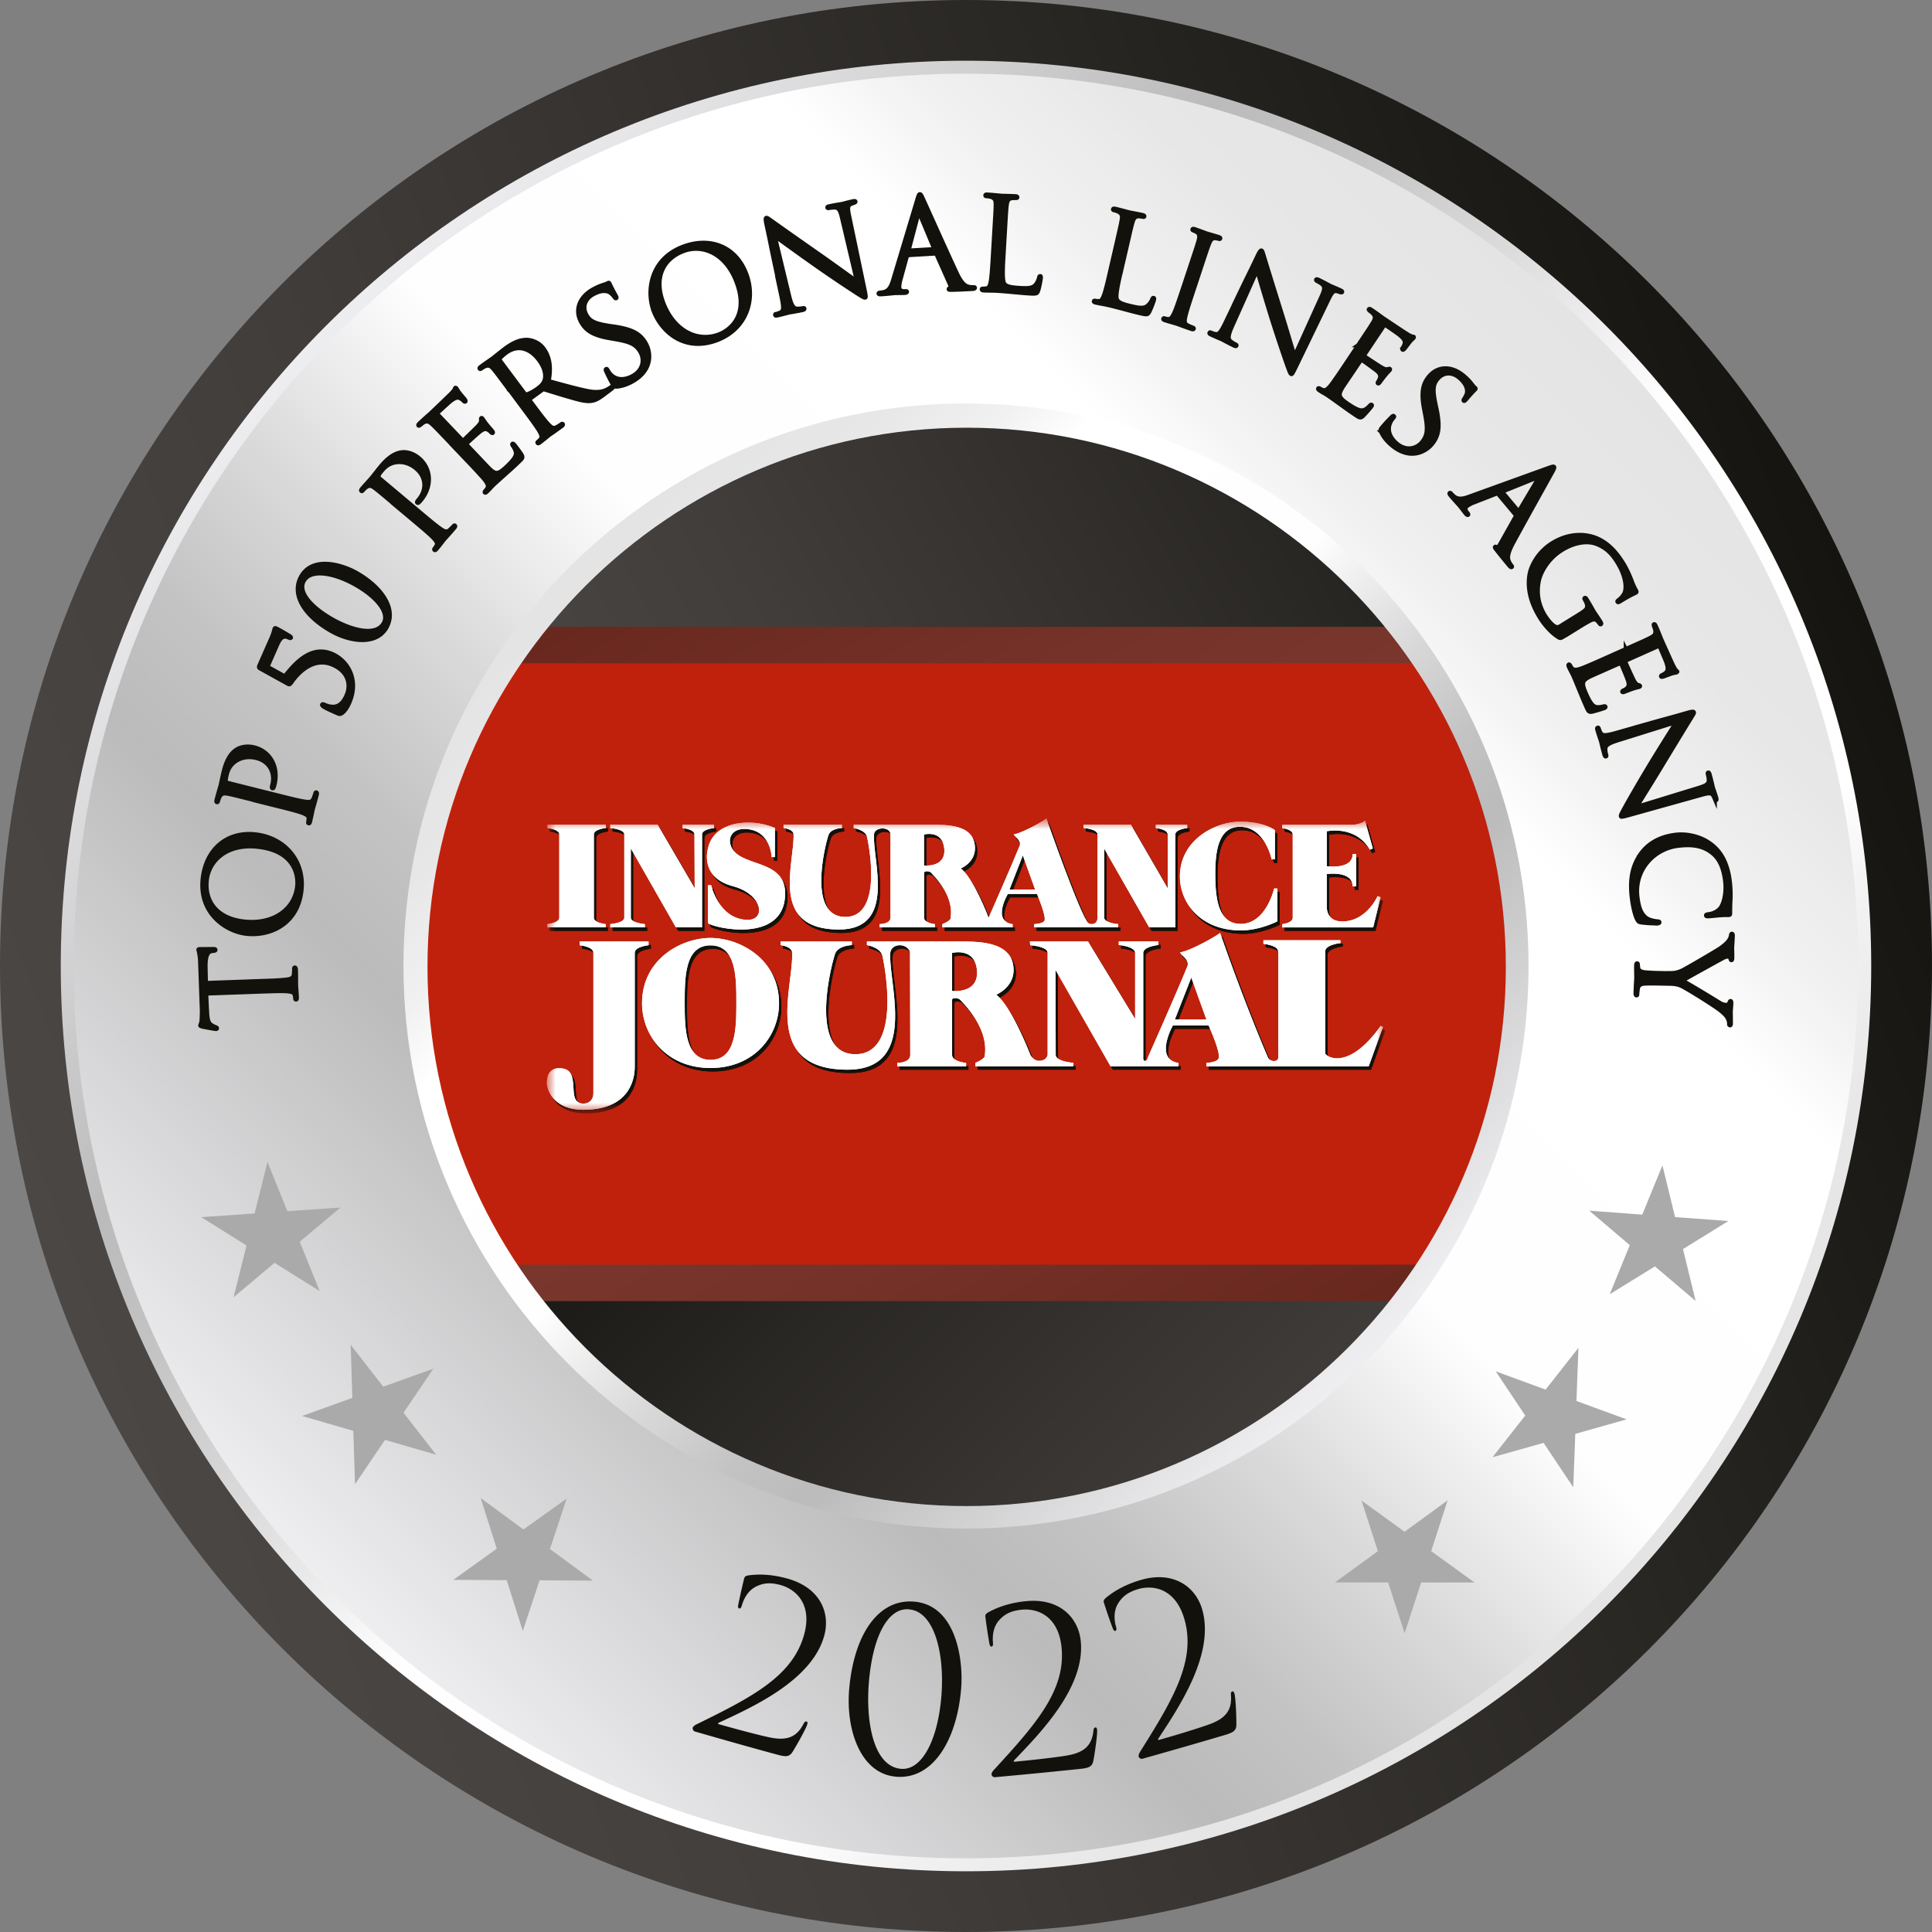
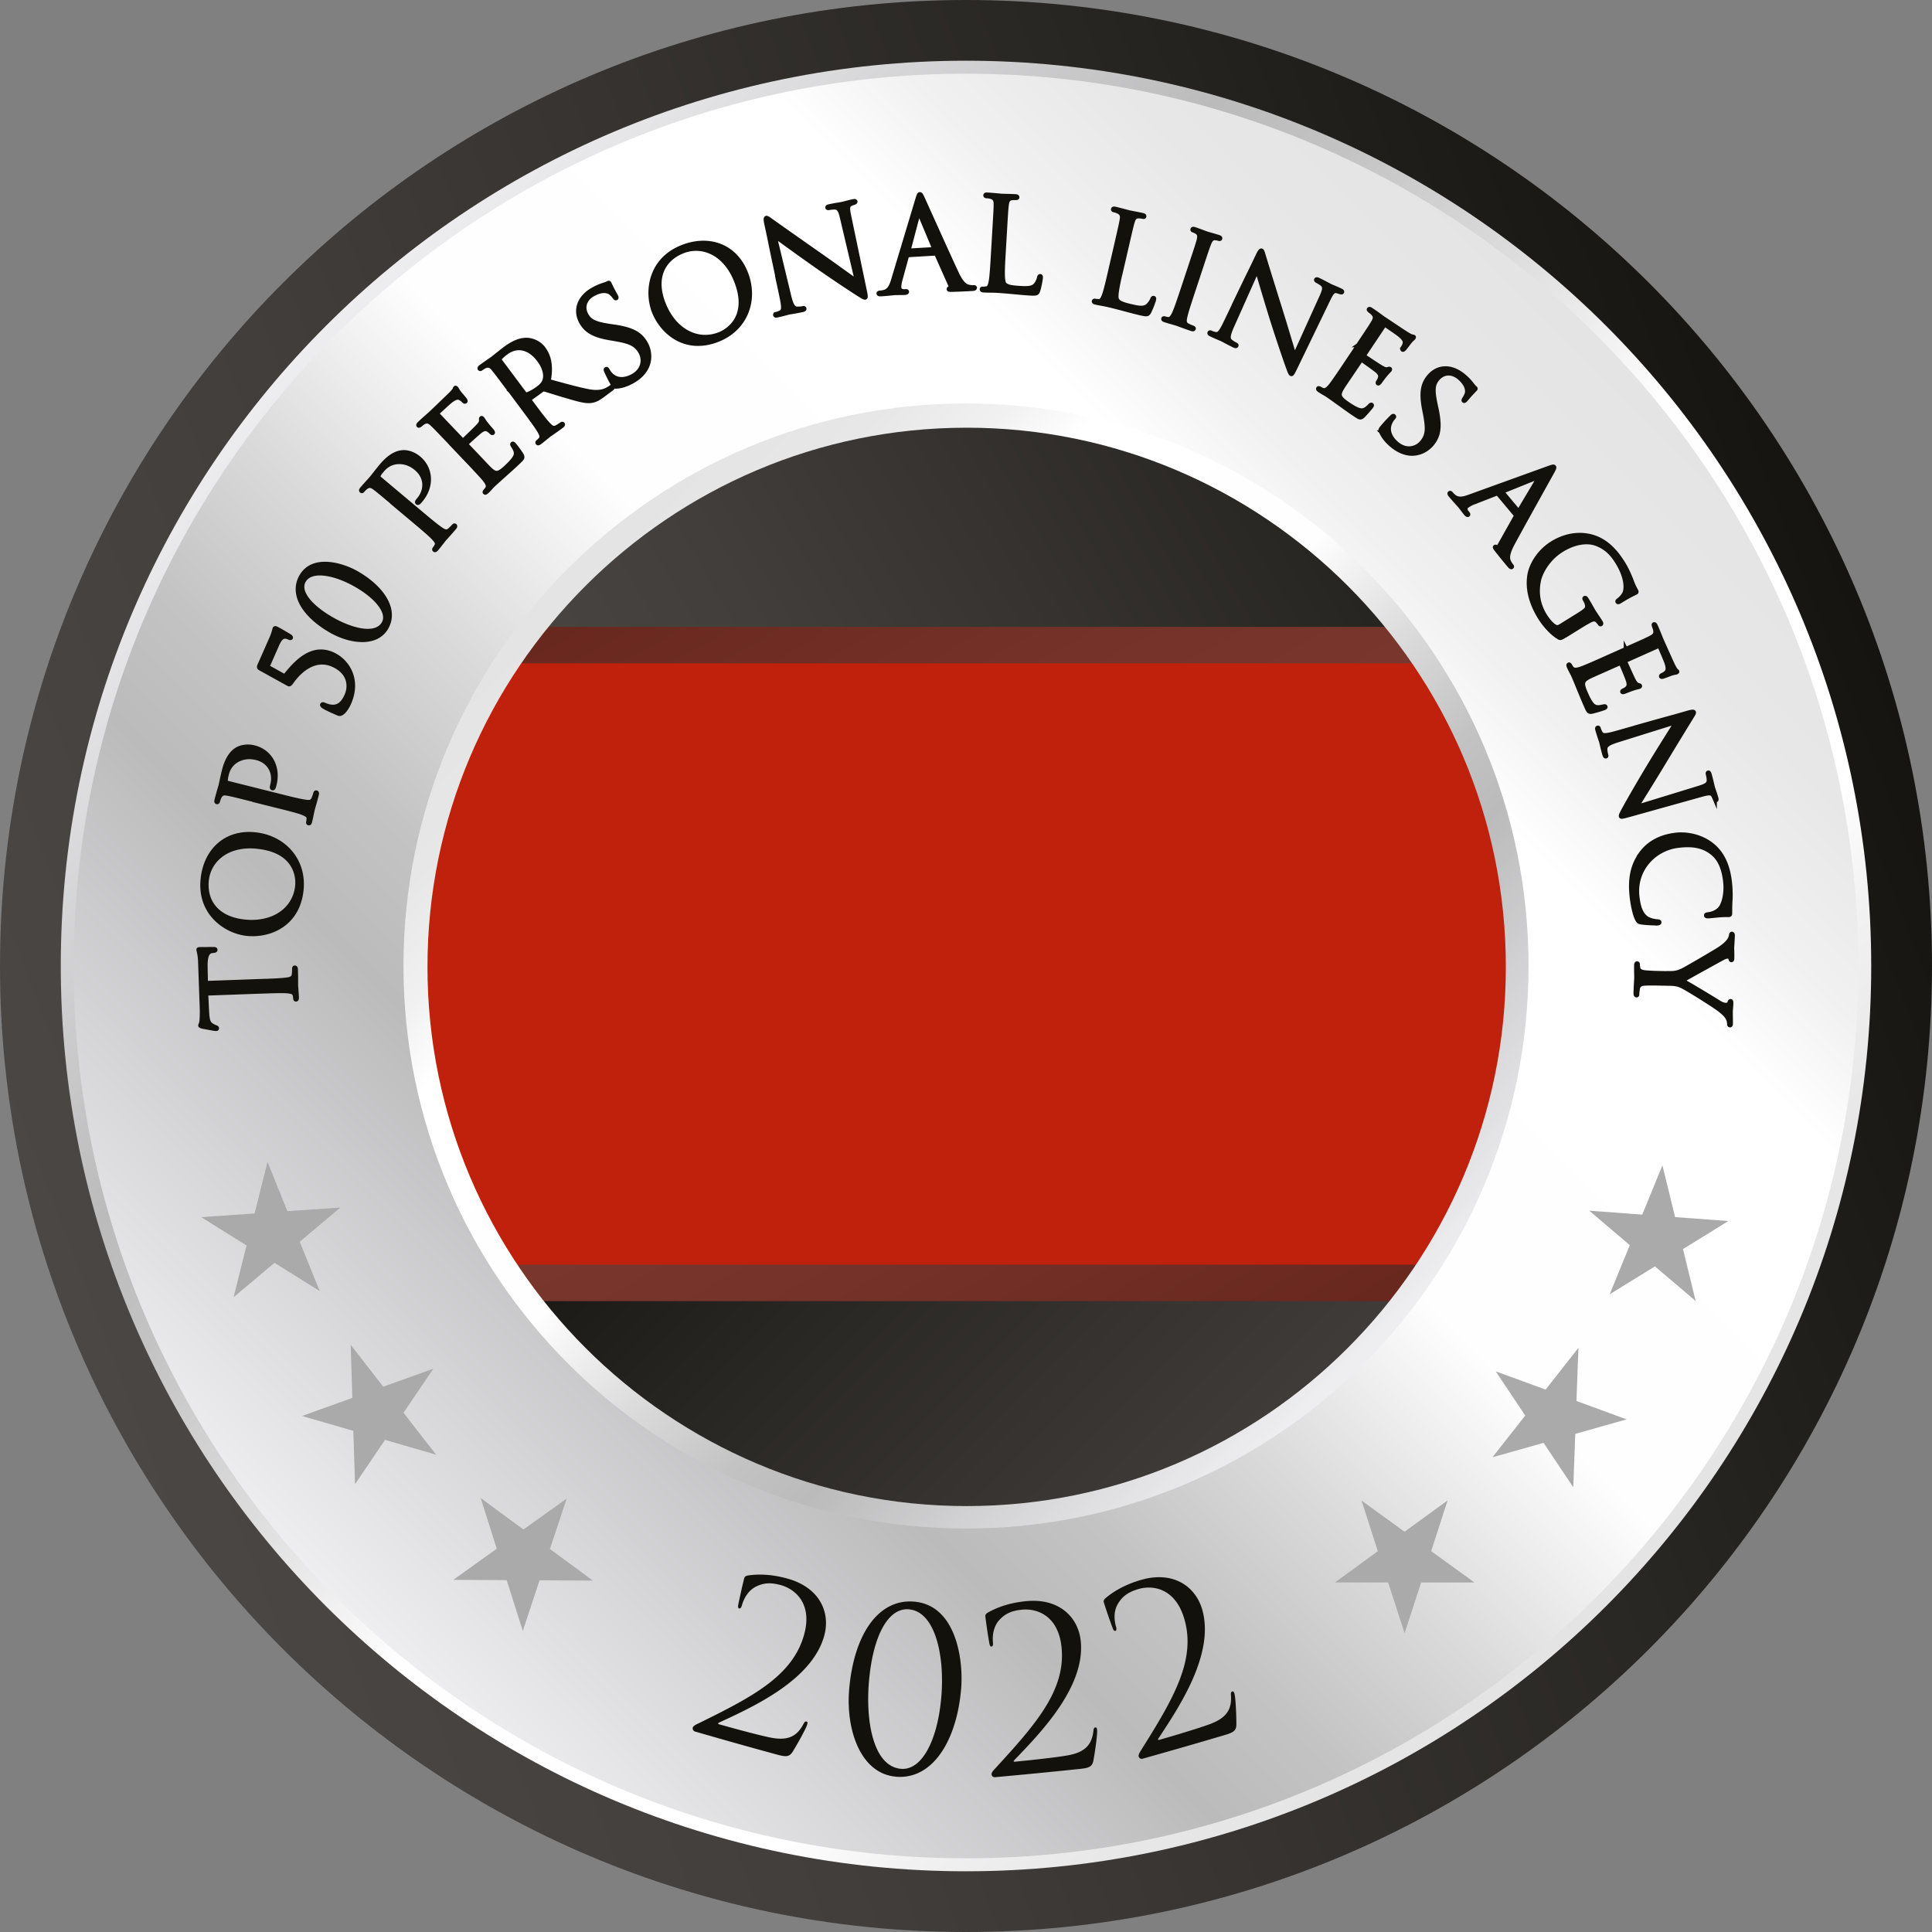
<svg xmlns="http://www.w3.org/2000/svg" width="120" height="120" fill="none" viewBox="0 0 120 120">
  <rect x="0" y="0" width="120" height="120" fill="#808080" stroke="none" />
  <g clip-path="url(#a)">
    <path d="M120 60c0 33.137-26.863 60-60 60S0 93.137 0 60 26.863 0 60 0s60 26.863 60 60Z" fill="url(#b)" />
    <path d="M102.343 60c0 23.386-18.957 42.343-42.343 42.343-23.386 0-42.343-18.957-42.343-42.343 0-23.386 18.957-42.343 42.343-42.343 23.386 0 42.343 18.957 42.343 42.343Z" fill="url(#c)" />
    <path d="M60 3.771C28.947 3.771 3.775 28.947 3.775 60S28.947 116.229 60 116.229 116.225 91.056 116.225 60 91.053 3.771 60 3.771Zm-.75 102.114c-25.177 0-45.584-20.41-45.584-45.587 0-25.176 20.407-45.583 45.583-45.583s45.583 20.41 45.583 45.583-20.407 45.587-45.583 45.587Z" fill="url(#d)" />
    <path opacity=".6" d="M95.078 78.549h-70.16V98.76h70.16V78.549Z" fill="url(#e)" />
    <path d="M95.078 80.815h-70.16v20.211h70.16V80.815Z" fill="url(#f)" />
    <path opacity=".6" d="M95.078 20.99h-70.16V41.2h70.16V20.99Z" fill="url(#g)" />
    <path d="M95.078 18.723h-70.16v20.212h70.16V18.723Z" fill="url(#h)" />
    <path d="M59.304 15.627c-24.7 0-44.719 20.023-44.719 44.72 0 24.695 20.02 44.722 44.719 44.722 24.7 0 44.719-20.023 44.719-44.723S84 15.627 59.304 15.627Zm.737 77.918c-18.466 0-33.49-15.024-33.49-33.49s15.024-33.49 33.49-33.49 33.49 15.024 33.49 33.49-15.024 33.49-33.49 33.49Z" fill="url(#i)" />
    <path d="M60 4.577C29.438 4.577 4.577 29.441 4.577 60S29.441 115.423 60 115.423 115.423 90.563 115.423 60c0-30.562-24.86-55.423-55.423-55.423Zm0 90.364C40.704 94.94 25.06 79.296 25.06 60c0-19.296 15.644-34.94 34.94-34.94S94.94 40.703 94.94 60 79.297 94.94 60 94.94Z" fill="url(#j)" />
    <path d="m19.851 80.187-2.8-1.752-2.541 2.136.802-3.212-2.811-1.759 3.312-.23.802-3.202 1.234 3.058 3.295-.223-2.527 2.123 1.238 3.061h-.004ZM27.09 90.353l-3.176-.919-1.862 2.75-.106-3.312-3.185-.922 3.123-1.125-.102-3.298 2.023 2.602 3.11-1.114-1.852 2.732 2.026 2.606ZM36.82 98.174l-3.306-.02-1.042 3.15-1.001-3.158-3.316-.02 2.699-1.934-.998-3.147 2.654 1.954 2.688-1.92-1.04 3.134 2.661 1.957v.004ZM89.91 93.199l-1.017 3.144 2.688 1.947h-3.312l-1.026 3.155-1.025-3.158h-3.301l2.664-1.94-1.015-3.145 2.674 1.937 2.67-1.944v.004ZM98.04 83.715l-.124 3.302 3.117 1.142-3.189.901-.126 3.316-1.845-2.757-3.175.895 2.037-2.592-1.835-2.746 3.1 1.135 2.04-2.596ZM103.258 72.387l.785 3.21 3.309.243-2.818 1.742.785 3.223-2.53-2.147-2.808 1.732 1.248-3.052-2.517-2.14 3.291.244 1.252-3.055h.003Z" fill="#AAA" />
    <path d="M43.166 107.547a.204.204 0 0 1-.137-.24c.03-.106.198-.192.332-.253 3.35-1.646 5.866-2.942 6.583-5.52.535-1.92-.545-2.829-1.444-3.08-.644-.177-1.09-.143-1.58.11-.408.22-.7.645-.847 1.17-.034.12-.096.188-.165.171-.054-.014-.078-.079-.058-.206.02-.123.264-1.258.377-1.673.024-.079.048-.116.189-.164.559-.09 1.406-.117 2.496.188 2.03.563 2.678 2.133 2.28 3.556-.772 2.78-4.47 4.429-6.532 5.389-.082.035-.065.083 0 .103l.981.271c.23.065 1.817.49 2.314.573 1.008.178 1.55-.107 1.944-.851.069-.14.124-.181.203-.161.068.017.058.103.034.185-.072.254-.641 1.269-.902 1.687-.209.333-.425.329-.987.175-2.784-.758-4.55-1.279-5.088-1.43h.007ZM55.65 110.352c-2.209-.185-3.114-2.918-2.908-5.403.28-3.364 1.772-5.658 4.035-5.469 2.599.216 3.072 3.586 2.921 5.407-.267 3.195-1.745 5.66-4.049 5.468v-.003Zm.808-10.395c-1.32-.11-2.252 1.7-2.489 4.522-.202 2.431.264 5.239 1.999 5.386 1.279.106 2.27-1.742 2.5-4.478.219-2.64-.412-5.293-2.01-5.427v-.003ZM61.8 110.386a.199.199 0 0 1-.213-.175c-.01-.109.113-.25.216-.356 2.524-2.75 4.4-4.869 4.132-7.533-.199-1.981-1.536-2.437-2.465-2.341-.666.068-1.067.26-1.43.675-.302.353-.418.854-.364 1.395.014.124-.02.213-.089.22-.055.007-.103-.045-.13-.168a30.715 30.715 0 0 1-.254-1.697c-.007-.083 0-.127.117-.223.49-.288 1.269-.617 2.393-.73 2.095-.213 3.268 1.014 3.415 2.485.288 2.87-2.558 5.75-4.132 7.392-.065.062-.03.103.038.093l1.012-.103c.236-.024 1.872-.202 2.365-.309 1.001-.198 1.406-.661 1.502-1.494.014-.155.048-.216.13-.223.069-.007.093.075.1.157.027.264-.137 1.416-.23 1.9-.072.384-.274.463-.857.521-2.87.302-4.704.459-5.256.514ZM70.968 109.238a.203.203 0 0 1-.243-.134c-.031-.106.068-.267.147-.391 1.982-3.161 3.439-5.592 2.688-8.16-.559-1.913-1.954-2.115-2.85-1.855-.64.189-1 .453-1.281.926-.234.401-.258.915-.103 1.44.034.12.017.213-.048.233-.055.014-.11-.027-.158-.144a32.847 32.847 0 0 1-.559-1.622c-.024-.078-.02-.123.076-.24.428-.37 1.134-.84 2.218-1.155 2.02-.59 3.398.405 3.812 1.82.81 2.771-1.467 6.121-2.715 8.023-.051.072-.014.107.055.086l.977-.284c.226-.066 1.803-.542 2.27-.734.95-.377 1.261-.905 1.203-1.745-.017-.155.007-.22.09-.244.068-.02.102.059.126.137.076.254.124 1.416.12 1.91 0 .394-.185.504-.747.669-2.767.819-4.54 1.309-5.078 1.464Z" fill="#13110C" />
    <path d="M16.121 60.936c.758-.027 1.378-.051 1.708-.1.226-.03.397-.085.421-.322.01-.11.02-.284.017-.356 0-.048.021-.065.045-.065.041 0 .065.037.069.123.017.432.01.93.01.97 0 .041.044.535.051.772 0 .086-.01.127-.058.127-.024 0-.048-.014-.048-.062a.951.951 0 0 0-.041-.237c-.038-.157-.213-.188-.442-.212-.333-.028-.954-.004-1.711.02l-3.333.12c.02.388.034.779.058 1.166.024.487.09.675.282.795.137.083.192.103.25.124.065.02.079.044.082.075 0 .024-.02.041-.068.041-.08 0-.762-.13-.827-.143-.048-.014-.15-.042-.15-.072 0-.055.075-.138.082-.35.017-.23.02-.528.017-.624l-.106-2.956a3.397 3.397 0 0 0-.059-.559c-.02-.116-.044-.188-.048-.219 0-.041.045-.041.093-.041.236-.007.782-.004.867-.007.072 0 .103.02.103.051 0 .042-.02.055-.13.069-.031 0-.055.01-.086.01-.236.031-.411.227-.398.984.004.333.018.662.021.995l3.333-.12-.004.003ZM15.326 58.005c-1.272-.134-2.97-1.252-2.74-3.415.185-1.766 1.44-2.966 3.268-2.77 1.755.184 3.075 1.577 2.876 3.47-.226 2.149-1.992 2.865-3.404 2.715Zm.668-5.41c-1.882-.2-3.014.84-3.147 2.077-.137 1.31.62 2.383 2.338 2.565 1.827.191 3.12-.782 3.271-2.191.075-.707-.178-2.208-2.462-2.448v-.004ZM15.802 49.7c-1.193-.298-1.409-.353-1.656-.397-.264-.051-.4-.02-.518.22a1.48 1.48 0 0 0-.089.253c-.006.03-.03.058-.061.051-.045-.01-.052-.054-.031-.137.086-.343.223-.798.24-.857.041-.168.13-.617.22-.97.24-.957.647-1.22.791-1.313.202-.127.6-.257 1.097-.13.995.25 1.53 1.227 1.259 2.314-.01.038-.031.123-.048.157-.01.038-.038.08-.076.073-.061-.014-.058-.062-.017-.223.185-.741-.175-1.45-.977-1.653-.192-.048-.71-.154-1.224.148-.514.301-.6.774-.645.953-.03.13-.051.264-.037.339.003.052.055.079.13.1l3.144.788c.734.185 1.34.336 1.67.377.226.035.408.028.497-.192.041-.103.1-.267.116-.336.01-.044.038-.055.062-.048.038.01.052.055.031.137-.106.422-.25.899-.257.936-.007.024-.103.511-.161.74-.02.087-.045.12-.093.107-.024-.007-.041-.027-.03-.072.016-.068.023-.164.027-.236.006-.162-.151-.24-.367-.33-.312-.12-.916-.27-1.65-.452l-1.347-.336v-.01ZM16.618 41.414l1.067.59c.702-.889 1.686-1.948 2.969-1.379.932.412 1.68 1.588 1.035 3.045-.096.216-.243.47-.422.607-.12.092-.192.078-.264.048-.246-.11-.682-.292-.898-.429-.065-.045-.113-.093-.1-.123.021-.045.062-.042.148-.004.772.34 1.135-.051 1.368-.58.268-.606.158-1.446-.84-1.888-1.162-.515-2.115.418-2.561 1.059-.093.13-.137.171-.213.13l-1.765-.977c-.069-.038-.069-.1-.035-.178l.748-1.697c.089-.203.13-.34.154-.432.031-.09.034-.14.045-.161.013-.028.037-.045.096-.018.065.028.373.192.867.494.034.024.065.065.055.093-.014.027-.062.024-.113 0-.274-.12-.49-.14-.74.432l-.6 1.364v.004ZM24 38.993c-.627 1.087-2.242.888-3.466.182-1.653-.953-2.465-2.27-1.824-3.384.737-1.276 2.575-.706 3.47-.189 1.57.909 2.475 2.256 1.82 3.391Zm-5.122-2.921c-.374.648.325 1.563 1.71 2.366 1.194.689 2.743 1.128 3.237.277.364-.627-.343-1.58-1.687-2.358-1.296-.751-2.808-1.067-3.26-.282v-.003ZM24.59 31.402c-.943-.792-1.111-.932-1.314-1.083-.215-.161-.353-.192-.562-.031a1.689 1.689 0 0 0-.192.192c-.02.024-.051.038-.075.017-.038-.03-.024-.072.03-.137.23-.27.553-.617.59-.665.113-.134.388-.497.621-.775.634-.754 1.114-.813 1.286-.833.24-.028.651.034 1.045.363.786.659.837 1.773.117 2.63a.932.932 0 0 1-.113.12c-.024.03-.069.055-.1.03-.048-.04-.024-.081.083-.208.493-.587.48-1.379-.155-1.913-.15-.127-.569-.45-1.165-.402-.593.045-.881.436-.998.573a.957.957 0 0 0-.182.291c-.017.048.014.093.076.144l2.482 2.085c.58.487 1.056.888 1.334 1.07.192.13.353.205.531.044a4.43 4.43 0 0 0 .254-.25c.03-.038.058-.034.075-.017.031.024.024.072-.034.137-.278.333-.617.696-.641.727-.014.017-.316.415-.47.593-.055.065-.093.086-.13.055-.017-.014-.028-.041.003-.079.045-.055.096-.137.127-.202.079-.14-.03-.281-.185-.453-.23-.243-.706-.644-1.286-1.131l-1.063-.892h.01ZM28.025 27.573c-.85-.892-1.001-1.05-1.186-1.221-.196-.182-.33-.23-.556-.093-.051.028-.123.096-.181.141-.045.03-.086.058-.107.038-.034-.035-.013-.072.048-.134.13-.123.285-.27.662-.597a146.22 146.22 0 0 0 1.303-1.251c.12-.127.213-.237.23-.285.017-.051.024-.065.04-.082.018-.017.045 0 .073.031.038.041.068.14.209.312.075.093.175.206.305.363.048.062.069.12.048.141-.034.034-.072.014-.116-.03a.797.797 0 0 0-.21-.162c-.164-.093-.339-.034-.613.182-.107.082-.738.668-.8.727-.023.02-.016.051.021.089l1.502 1.577c.038.041.062.051.09.024.075-.072.774-.74.898-.878.143-.158.202-.247.192-.37-.004-.062-.01-.1.013-.124.017-.017.038-.017.072.018.035.034.096.157.26.363.152.192.278.326.347.411.048.062.065.103.041.124-.034.034-.082-.007-.127-.052a.688.688 0 0 0-.175-.137c-.106-.065-.25-.079-.476.096-.172.13-.748.659-.844.751-.027.028-.023.055 0 .079l.48.504c.186.195.81.86.93.977.233.223.387.316.586.237.134-.052.302-.189.521-.401.172-.165.353-.35.466-.542.127-.23.076-.412-.113-.7-.048-.072-.058-.106-.03-.133.034-.035.078.013.116.051.044.045.367.477.453.624.102.185.054.23-.169.442-.421.405-.62.573-.85.779-.233.212-.507.452-.73.661-.137.13-.254.285-.408.422-.062.058-.103.076-.134.041-.017-.017 0-.055.031-.092.052-.062.086-.093.113-.144.093-.144.09-.295-.305-.734a47.1 47.1 0 0 0-.963-1.032l-.957-1.005v-.006ZM31.677 24.281c-.738-.987-.868-1.162-1.032-1.358-.172-.205-.299-.267-.542-.157-.058.024-.172.1-.23.14-.024.02-.058.024-.079 0-.027-.037-.007-.075.065-.127.285-.212.696-.49.727-.514.069-.051.535-.428.73-.576.398-.298.85-.576 1.365-.586.244-.004.751.1 1.077.535.35.466.504 1.083.325 2.03 1.015.277 1.866.517 2.524.637.61.106.932-.027 1.11-.12.134-.072.224-.137.261-.164.031-.024.072-.024.086-.004.027.038 0 .079-.113.165l-.45.336c-.352.264-.534.35-.764.384-.38.058-.833-.086-1.546-.292-.525-.15-1.138-.35-1.389-.421-.044-.007-.072-.004-.11.024l-.785.569c-.03.024-.03.051-.006.082l.113.15c.452.608.826 1.108 1.056 1.348.157.168.298.281.507.165a2.8 2.8 0 0 0 .302-.189c.038-.027.065-.017.079 0 .024.031.007.076-.062.127-.346.26-.761.538-.792.562-.007.004-.39.323-.58.463-.068.052-.11.062-.137.024-.013-.02-.017-.048.021-.075.058-.041.123-.113.171-.168.107-.12.035-.281-.075-.484-.168-.288-.538-.788-.99-1.395l-.83-1.114-.007.003Zm.915.172c.024.03.055.048.1.04.137-.013.459-.184.74-.394.15-.113.315-.264.384-.473.106-.315.017-.781-.343-1.261-.59-.789-1.361-.954-2.036-.45a2.37 2.37 0 0 0-.395.354.098.098 0 0 0 .007.113l1.543 2.067v.004ZM38.277 24.014c-.124.007-.144-.017-.25-.203-.196-.342-.323-.634-.378-.747-.034-.079-.041-.12-.007-.14.041-.025.059-.007.093.047.034.062.089.158.164.244.391.449.954.384 1.413.123.658-.373.713-1.028.463-1.467-.268-.473-.624-.634-1.488-.789l-.453-.079c-1.066-.185-1.47-.517-1.735-.984-.414-.733-.15-1.546.72-2.04.268-.15.484-.236.676-.294.147-.048.206-.072.26-.103.055-.031.076-.024.096.01.021.034.12.278.384.744.062.11.076.165.042.185-.042.024-.069-.007-.107-.058a1.351 1.351 0 0 0-.284-.292c-.086-.051-.432-.236-1.063.124-.473.267-.676.775-.391 1.275.223.391.542.539 1.491.68l.278.04c1.173.179 1.605.494 1.917 1.043.16.28.346.864.061 1.47-.178.374-.5.666-.87.878-.323.182-.666.316-1.026.336l-.006-.003ZM40.615 19.361c-.473-1.186-.278-3.209 1.742-4.015 1.649-.658 3.291-.11 3.973 1.598.655 1.639.038 3.456-1.728 4.162-2.005.8-3.463-.425-3.99-1.745h.003Zm5.095-1.93c-.703-1.759-2.147-2.277-3.305-1.814-1.224.487-1.818 1.66-1.176 3.264.682 1.708 2.142 2.397 3.462 1.869.659-.264 1.869-1.187 1.019-3.32ZM48.291 17.215c-.593-2.784-.363-1.786-.689-3.281-.065-.302-.058-.391 0-.405.062-.014.23.13.323.189.144.106 1.556 1.104 3.017 2.125.936.655 1.978 1.42 2.28 1.619l-.92-3.902c-.112-.5-.205-.658-.455-.669-.144 0-.271.018-.34.031-.085.017-.113 0-.12-.03-.01-.049.052-.07.141-.086.346-.076.723-.13.806-.148.085-.017.336-.096.651-.16.086-.018.14-.021.151.023.007.031-.02.052-.072.072-.058.02-.106.038-.195.072-.206.093-.237.22-.124.751l.943 4.509c.11.507.1.552.048.562-.062.014-.171-.052-.669-.374a85.989 85.989 0 0 1-2.458-1.663c-1.1-.775-2.177-1.56-2.486-1.786l.885 3.675c.15.628.27.813.49.83.155.007.326-.02.395-.034.037-.007.065 0 .072.034.01.045-.035.072-.127.093-.44.092-.755.137-.823.15-.069.014-.388.107-.734.182-.079.017-.127.017-.137-.034-.007-.03.014-.051.051-.058a1.18 1.18 0 0 0 .306-.113c.181-.096.171-.326.024-1.029l-.244-1.142.01-.003ZM56.407 15.85c-.038 0-.062.028-.076.069l-.39 1.42c-.059.202-.09.39-.08.534.011.158.165.22.299.213.024 0 .048 0 .072-.004.079-.003.103.01.106.041 0 .048-.068.069-.137.072-.188.01-.504.007-.593.01-.09.004-.518.056-.888.076-.103.007-.15-.007-.154-.055 0-.03.037-.048.106-.055a.964.964 0 0 0 .189-.027c.36-.069.5-.377.617-.778l1.501-4.992c.08-.264.107-.316.155-.316s.082.035.188.275c.137.291 1.56 3.47 2.109 4.638.322.683.559.796.727.834.12.03.246.034.308.03.048 0 .086 0 .09.042 0 .048-.07.068-.155.072-.117.006-.693.04-1.238.054-.15 0-.236.007-.24-.04 0-.032.021-.049.052-.059.044-.017.089-.093.034-.216l-.843-1.893c-.017-.03-.035-.044-.072-.044l-1.694.1h.007Zm1.574-.377c.037 0 .037-.027.027-.058l-.87-2.081c-.049-.117-.087-.113-.117.007l-.57 2.163c-.013.041 0 .055.028.055l1.502-.086ZM62.335 15.833c-.069 1.159-.065 1.663.068 1.814.12.134.32.199.933.236.418.024.764.038.967-.178.11-.12.199-.312.233-.46.01-.061.03-.099.075-.099.038 0 .045.035.041.12-.006.086-.089.556-.164.782-.065.178-.093.21-.508.185-.675-.041-1.343-.127-2.108-.171-.243-.014-.48-.004-.772-.02-.085-.004-.123-.025-.123-.073 0-.024.017-.048.065-.044.072.003.165-.007.237-.018.157-.02.209-.192.253-.418.059-.329.097-.95.141-1.707l.082-1.385c.072-1.228.086-1.447.086-1.701 0-.267-.055-.398-.312-.47a1.319 1.319 0 0 0-.267-.037c-.031 0-.062-.021-.062-.052 0-.048.044-.062.13-.055.353.02.85.072.888.076.041 0 .617.013.85.027.086.004.124.024.124.072 0 .031-.034.045-.065.045-.055 0-.165 0-.26.007-.23.027-.302.157-.333.432-.031.25-.045.47-.117 1.7l-.082 1.402v-.01ZM69.63 16.83c-.26 1.129-.342 1.63-.236 1.8.096.152.281.251.881.388.408.093.748.165.984-.017.127-.1.25-.274.305-.415.021-.058.045-.096.093-.082.038.01.038.041.02.127a4.92 4.92 0 0 1-.29.74c-.097.165-.124.189-.532.096-.662-.15-1.303-.35-2.047-.52-.237-.056-.473-.086-.758-.152-.085-.02-.12-.044-.11-.089.007-.024.028-.04.073-.03.068.017.164.02.236.023.161.004.237-.154.319-.37.113-.315.254-.922.422-1.66l.312-1.35c.274-1.2.325-1.413.366-1.663.045-.264.01-.401-.23-.514a1.185 1.185 0 0 0-.256-.083c-.031-.006-.059-.03-.052-.061.01-.045.052-.052.137-.035.347.08.823.213.864.223.038.01.604.113.837.168.086.02.12.045.11.09-.007.03-.041.037-.072.03a1.464 1.464 0 0 0-.257-.034c-.234-.014-.323.103-.402.37-.072.244-.12.456-.397 1.656l-.316 1.368-.003-.003ZM73.927 16.546c.387-1.169.456-1.378.521-1.621.069-.261.038-.412-.117-.504a.975.975 0 0 0-.222-.107c-.031-.01-.055-.034-.045-.065.014-.044.058-.048.14-.02.247.082.714.26.748.27.038.014.518.148.74.22.083.027.117.055.1.1-.01.03-.045.034-.076.023-.05-.017-.099-.024-.195-.04-.216-.032-.315.078-.418.335-.093.233-.165.446-.549 1.612l-.435 1.316c-.237.72-.432 1.31-.5 1.639-.049.226-.059.405.157.507.1.052.25.117.298.13.069.021.082.052.076.076-.014.038-.052.052-.134.024-.412-.137-.885-.319-.922-.329-.038-.014-.518-.147-.74-.22-.083-.027-.117-.054-.1-.099.006-.02.03-.041.096-.017.044.014.13.034.202.041.161.02.26-.137.363-.346.141-.302.336-.895.576-1.612l.436-1.316v.003ZM76.656 18.898c1.23-2.568.802-1.635 1.457-3.017.134-.278.192-.346.25-.319.059.028.103.24.141.347.048.171.559 1.824 1.09 3.52.343 1.091.7 2.332.816 2.675l1.653-3.648c.216-.466.24-.645.048-.81a1.73 1.73 0 0 0-.288-.18c-.079-.039-.09-.07-.076-.097.021-.041.083-.024.168.017.32.155.652.34.73.377.08.038.323.13.614.268.08.038.124.068.103.11-.013.027-.048.027-.103.013a5.411 5.411 0 0 0-.198-.061c-.22-.052-.32.03-.556.52L80.5 22.76c-.226.47-.257.497-.305.473-.058-.027-.103-.147-.301-.703a99.153 99.153 0 0 1-.933-2.815 189.086 189.086 0 0 1-.878-2.931l-1.54 3.449c-.263.59-.284.81-.116.957.117.099.271.181.336.212.035.017.052.041.038.069-.02.04-.069.037-.154-.004-.405-.195-.68-.353-.744-.384-.065-.03-.374-.154-.693-.305-.072-.034-.11-.062-.086-.113.014-.027.042-.03.08-.014.058.028.188.083.311.096.203.035.336-.154.645-.802l.504-1.053-.007.007ZM84.35 21.442c.685-1.021.805-1.207.936-1.426.137-.233.154-.37-.031-.562-.038-.045-.124-.1-.178-.148-.042-.037-.076-.068-.059-.096.028-.037.069-.03.14.017.152.1.33.22.728.515.044.03 1.35.905 1.505.997.147.09.274.155.329.162.055.006.069.01.09.02.02.014.01.045-.015.076-.03.044-.123.099-.257.274-.072.092-.16.212-.291.377-.052.062-.1.093-.127.075-.038-.027-.03-.068.003-.12a.807.807 0 0 0 .114-.236c.054-.182-.038-.34-.309-.559-.103-.09-.813-.573-.885-.62-.027-.018-.051-.007-.082.037l-1.21 1.81c-.031.045-.038.069-.004.093.086.058.892.597 1.053.686.185.106.285.144.401.11.058-.018.096-.031.124-.014.02.013.023.034 0 .075-.028.038-.134.13-.299.333-.154.188-.257.34-.325.428-.052.062-.086.086-.114.069-.04-.028-.01-.082.024-.137a.614.614 0 0 0 .096-.203c.042-.116.024-.26-.195-.445a23.768 23.768 0 0 0-.915-.662c-.031-.02-.059-.01-.076.014l-.387.576c-.148.223-.665.977-.751 1.12-.168.279-.223.45-.103.625.082.12.247.254.504.422.195.13.418.27.63.336.254.075.42-.014.66-.261.06-.062.092-.082.123-.058.04.027.003.079-.028.123a8.276 8.276 0 0 1-.51.58c-.162.14-.213.102-.467-.066-.487-.325-.693-.483-.943-.661-.257-.182-.548-.398-.806-.57-.157-.106-.332-.185-.497-.305-.072-.048-.096-.082-.068-.123.013-.02.055-.01.1.01.068.038.109.065.164.083.16.058.305.024.648-.46.178-.25.408-.58.798-1.166l.772-1.152-.01.007ZM85.77 26.815c-.049-.113-.035-.144.102-.305.254-.302.48-.525.57-.614.06-.062.099-.082.13-.055.037.031.027.055-.014.103-.045.055-.117.14-.168.24-.285.525-.028 1.029.377 1.368.58.487 1.214.309 1.54-.079.349-.418.376-.806.219-1.67l-.086-.452c-.199-1.063-.03-1.56.315-1.972.542-.648 1.396-.682 2.164-.037.236.199.39.37.51.531.097.12.138.168.186.21.048.04.051.061.024.092-.024.03-.216.209-.563.62-.082.096-.13.13-.157.103-.034-.03-.017-.065.017-.12.055-.079.158-.27.175-.367.02-.096.068-.486-.487-.953-.418-.35-.96-.363-1.33.08-.288.342-.316.692-.114 1.635l.059.274c.24 1.159.096 1.676-.309 2.16-.209.247-.689.627-1.354.572-.411-.037-.799-.236-1.125-.51-.284-.237-.528-.515-.672-.844l-.01-.01ZM93.055 30.682c-.024-.03-.058-.034-.1-.02l-1.374.535a1.75 1.75 0 0 0-.477.253c-.12.103-.079.26.007.364l.044.055c.052.061.055.089.031.11-.038.03-.092-.014-.14-.07-.12-.143-.306-.4-.364-.469-.055-.065-.353-.384-.59-.669-.065-.078-.085-.123-.047-.154.024-.02.061 0 .106.055.034.041.086.093.133.134.271.247.6.178.995.03l4.903-1.772c.26-.093.315-.1.346-.065.03.038.02.086-.106.315-.155.285-1.855 3.323-2.465 4.46-.357.67-.306.927-.237 1.084.045.117.12.22.161.268.031.038.052.072.02.096-.037.03-.092-.014-.15-.08a38.99 38.99 0 0 1-.782-.96c-.089-.12-.147-.184-.11-.215.024-.02.052-.014.08.007.04.027.126.017.191-.1l1.015-1.806c.014-.031.017-.055-.01-.086l-1.087-1.3h.007Zm1.241 1.04c.024.03.044.013.062-.011l1.152-1.94c.065-.107.04-.138-.076-.09l-2.077.837c-.042.014-.042.034-.028.055l.967 1.155v-.007ZM97.241 39.463c-.302.188-.319.188-.415.137-.493-.288-.943-.847-1.183-1.234-.315-.511-.84-1.502-.651-2.65.103-.628.58-1.465 1.416-1.982 1.073-.665 2.153-.61 2.9-.247.751.37 1.207 1.005 1.53 1.522.26.422.469.953.521 1.097.055.161.171.412.271.583.034.072.017.103-.011.117-.092.058-.312.127-.98.541-.106.066-.151.076-.178.028-.021-.034.013-.065.072-.11.089-.065.257-.216.356-.415.151-.325.103-1.045-.432-1.913-.26-.421-.614-.898-1.33-1.159-.549-.198-1.33-.096-2.116.391-.946.587-1.333 1.485-1.416 1.862-.188.85-.01 1.584.37 2.201.151.24.405.566.614.675.1.059.203.059.32-.01l1.138-.706c.541-.336.596-.415.503-.73a1.423 1.423 0 0 0-.12-.24c-.017-.028-.02-.062.007-.08.041-.023.076 0 .12.076.189.302.429.737.45.772.02.034.301.442.425.644.044.076.051.117.013.14-.027.018-.058 0-.072-.027-.027-.048-.061-.082-.123-.154-.144-.161-.291-.144-.535-.01-.223.12-.425.243-.706.418l-.751.466-.007-.003ZM100.978 40.31c1.125-.5 1.327-.59 1.55-.71.24-.123.329-.233.271-.494-.007-.058-.052-.15-.072-.22-.014-.054-.028-.099 0-.112.044-.02.075.01.11.089.075.164.161.36.342.823.024.051.662 1.484.744 1.645.079.155.151.278.192.312.042.035.055.045.066.066.01.02-.018.04-.052.058-.051.024-.158.017-.363.092-.11.042-.251.096-.446.165-.075.024-.137.027-.147 0-.021-.045.01-.072.068-.1a.858.858 0 0 0 .223-.14c.144-.123.147-.309.034-.638-.041-.13-.384-.915-.418-.997-.014-.028-.041-.035-.093-.01l-1.988.887c-.052.024-.069.038-.052.076.042.092.439.98.525 1.138.103.189.165.27.285.305.058.017.096.024.109.055.011.02 0 .041-.041.062-.044.02-.182.037-.428.123-.234.079-.398.151-.504.189-.076.024-.117.027-.131 0-.02-.045.035-.076.093-.103a.641.641 0 0 0 .188-.12c.096-.076.158-.21.069-.48-.065-.206-.37-.922-.425-1.046-.017-.034-.045-.041-.072-.027l-.634.28c-.244.11-1.084.477-1.231.55-.288.147-.429.26-.419.473.004.144.076.346.203.627.096.216.209.45.353.62.175.2.36.21.696.13.085-.02.12-.02.137.018.02.045-.038.069-.09.093a9.241 9.241 0 0 1-.74.219c-.209.034-.236-.024-.36-.305-.236-.532-.329-.778-.449-1.06-.12-.291-.254-.63-.38-.908-.08-.172-.182-.333-.261-.525-.034-.079-.038-.12.007-.14.02-.01.051.02.079.058.037.069.058.113.096.154.103.134.246.185.792-.04.284-.117.654-.275 1.296-.563l1.268-.566v-.003ZM101.585 45.175c2.74-.775 1.756-.48 3.226-.905.295-.083.384-.086.405-.024.017.061-.113.236-.168.336-.096.15-.998 1.625-1.92 3.15-.593.981-1.282 2.068-1.464 2.383l3.83-1.175c.49-.148.644-.247.637-.501a1.464 1.464 0 0 0-.054-.336c-.024-.082-.007-.113.024-.12.044-.014.072.045.096.137.096.343.178.713.198.796.024.082.117.325.206.637.024.083.031.137-.014.151-.03.01-.054-.017-.075-.069a3.447 3.447 0 0 0-.086-.188c-.106-.199-.233-.22-.757-.072l-4.437 1.238c-.501.14-.542.137-.559.085-.017-.061.041-.175.329-.692.052-.106.857-1.512 1.495-2.561a155.48 155.48 0 0 1 1.618-2.596l-3.606 1.128c-.618.192-.792.323-.796.545 0 .155.041.323.062.391.01.038 0 .065-.028.072-.044.014-.072-.027-.099-.12-.123-.432-.185-.744-.206-.809-.02-.069-.133-.38-.23-.723-.02-.076-.027-.124.028-.137.03-.01.051.01.062.047.017.062.065.196.133.299.107.175.336.15 1.029-.045l1.121-.319v-.003ZM101.887 53.057c.593-.84 1.464-1.128 2.208-1.214.524-.061 1.464.014 2.239.631.524.415.973 1.087 1.114 2.294.038.312.062.754.038 1.145-.021.305-.017.549-.021.844 0 .054-.031.075-.079.078-.061.007-.157-.006-.442.01-.261.014-.693.066-.809.07-.12.006-.168-.004-.172-.052-.006-.055.048-.069.158-.082.305-.035.614-.2.761-.422.203-.302.347-.93.268-1.618-.12-1.043-.484-1.492-.779-1.735-.613-.508-1.326-.563-2.125-.47-1.495.171-2.736 1.481-2.541 3.158.069.586.192 1.042.549 1.316.192.144.548.206.692.213.089.007.12.017.127.065.004.038-.048.062-.11.069a8.055 8.055 0 0 1-1.021-.059c-.155-.03-.172-.044-.251-.178-.161-.298-.284-.888-.342-1.389-.138-1.176.061-1.998.548-2.68l-.01.006ZM103.656 60.439c.425.01.6-.065.833-.165.127-.051 1.886-1.073 2.301-1.34.295-.192.497-.384.593-.525a.774.774 0 0 0 .134-.336c0-.038.017-.079.058-.079.031 0 .055.035.055.103 0 .151-.041.74-.041.778 0 .055.017.357.006.662 0 .086-.027.103-.058.103-.031 0-.038-.048-.068-.12-.031-.065-.076-.103-.141-.106a.688.688 0 0 0-.312.096c-.23.12-2.29 1.261-2.52 1.398.329.158 2.033 1.194 2.29 1.358.165.107.299.14.401.144.11 0 .199-.027.223-.12.024-.072.041-.116.083-.116.03 0 .044.048.044.127-.003.205-.034.456-.034.52 0 .049.01.618.007.765 0 .055-.017.103-.052.103-.041 0-.061-.041-.061-.103a.782.782 0 0 0-.103-.363c-.093-.161-.185-.247-.395-.425-.308-.268-2.139-1.41-2.475-1.56-.281-.124-.525-.13-.785-.134l-.679-.014c-.127 0-.456-.01-.789.007-.229.01-.404.079-.438.316-.018.11-.038.284-.038.353 0 .048-.024.061-.048.061-.041 0-.062-.04-.062-.126.01-.432.045-.93.045-.97 0-.042-.014-.536-.007-.772 0-.086.017-.127.065-.124.024 0 .048.018.045.066 0 .072.013.164.027.236.027.158.199.233.429.254.329.03.661.038.788.041l.679.014v-.007Z" fill="#13110C" stroke="#13110C" stroke-width=".25" stroke-miterlimit="10" />
    <mask id="k" style="mask-type:luminance" maskUnits="userSpaceOnUse" x="33" y="50" width="54" height="20">
-       <path d="M86.43 50.527H33.57v18.936h52.86V50.527Z" fill="#fff" />
-     </mask>
+       </mask>
    <g mask="url(#k)">
      <mask id="l" style="mask-type:luminance" maskUnits="userSpaceOnUse" x="33" y="50" width="54" height="20">
        <path d="M86.43 50.527H33.57v18.936h52.86V50.527Z" fill="#fff" />
      </mask>
      <g mask="url(#l)">
        <path d="M79.485 57.435v-2.033h-.203s-.486 2.198-2.077 2.198c-1.348 0-1.56-1.454-1.578-2.935-.017-1.532.169-3.096 1.533-3.096 1.56 0 1.968 2.023 1.968 2.023h.202v-1.81s-.634-.532-2.166-.532c-1.533 0-3.734 1.132-3.734 3.401 0 1.67 1.306 3.354 3.788 3.354 1.19 0 2.27-.566 2.27-.566M34.145 57.816h3.62v-.202s-.736-.069-.736-.401v-5.164c0-.336.737-.401.737-.401v-.202h-3.62v.202s.736.069.736.401v5.164c0 .339-.737.4-.737.4v.203ZM38.05 57.816h2.147v-.202s-.871-.069-.871-.401v-4.3l2.8 4.903h1.623v-5.767c0-.332.737-.401.737-.401v-.202h-1.944v.202s.737.069.737.401l.014 3.34-2.301-3.943H38.05v.202s.871.065.871.401v5.164c0 .336-.87.4-.87.4v.203ZM85.433 57.816l.463-1.865-.185-.079s-.682 1.577-2.198 1.577c-1.063 0-.96-.98-.96-.98v-1.965s1.608-.233 1.608.768h.213v-2.013h-.213c0 .995-1.608.758-1.608.758v-2.17s1.776-.401 2.678 1.148l.182-.082-.487-1.721c-.281.257-.833.257-.833.257h-4.307v.202s.652.072.652.402v5.163c0 .333-.652.401-.652.401v.202h5.65l-.003-.003Z" fill="#13110C" />
        <path d="M49.433 52.039c-.01-.33-.62-.394-.62-.394v-.203h3.62v.203s-.692.02-.833.442c-.254.764-1.282 5.081 1.042 5.081 2.486 0 1.358-4.958 1.358-4.958-.082-.449-.83-.565-.83-.565v-.203h4.749c1.049 0 2.695-.03 2.78 1.375.059.964-.88 1.34-.88 1.34.784.584 1.73 3.062 1.73 3.062s1.451-3.288 1.91-4.426c.158-.332-.168-.5-.35-.747.628-.117 1.993-.926 2.027-.991 0 0 2.112 6.027 2.595 6.49.066.062.165.069.22.069.384 0 .363-.408.363-.408v-5.16c0-.34-.87-.401-.87-.401v-.203h2.941l2.287 3.947v-3.34c0-.332-.737-.401-.737-.401v-.202h1.947v.202s-.737.072-.737.401v5.767h-1.622l-2.8-4.9v4.3c.02.336.87.398.87.398v.202h-5.215v-.202s.573-.02.645-.223c.103-.316-.473-1.653-.473-1.653h-1.807s-1.015 1.694.295 1.88v.198h-4.361v-.202s.51-.2.51-.36c0-.161.316-1.283-1.224-2.846-.078-.082-.39-.127-.428.014v2.79c0 .337.672.402.672.402v.202h-3.422v-.202s.669 0 .672-.401v-5.164c0-.507-.998-.504-1.028.004-.093 1.584 1.43 5.897-2.174 5.897-4.351 0-2.76-4.097-2.818-5.911m15.003 3.428-.765-2.122-.83 2.122h1.595Zm-5.643-2.53c-.1-1.2-1.262-.888-1.262-.888v1.924s1.361.16 1.262-1.036Z" fill="#13110C" />
        <path d="M48.915 55.8c.066-2.366-2.99-1.622-3.404-3.137-.127-.47.161-1.039 1.066-.946 1.468.154 1.498 1.738 1.498 1.738h.203v-1.81c-1.577-.672-3.844-.378-4.16 1.296 0 0-.537 1.758 1.523 2.314 1.903.487 2.14 2.184.847 2.098-1.725-.113-2.17-2.153-2.17-2.153h-.203v2.349c.312.308 4.711 1.313 4.797-1.749M34.892 66.562c-.908 0-.768 1.032-.768 1.032s.158 1.553 2.267 1.553c2.691 0 3.181-1.697 3.181-2.667v-7.083c0-.391.858-.47.858-.47v-.233h-4.283v.233s.858.079.858.47v8.718c0 .395-.244.648-.614.648-1.214 0 .024-2.197-1.502-2.197" fill="#13110C" />
        <path d="M44.277 58.474c-1.797 0-4.255 1.296-4.255 4.06 0 1.988 1.508 4.018 4.255 4.018 2.746 0 4.254-2.03 4.254-4.018 0-2.764-2.458-4.06-4.254-4.06Zm0 7.57c-1.581 0-1.605-1.943-1.605-3.534 0-1.591.003-3.576 1.605-3.576 1.6 0 1.604 1.988 1.604 3.576 0 1.587-.024 3.535-1.604 3.535Z" fill="#13110C" />
        <path d="M85.906 63.933c-2.07 2.893-3.449 1.875-3.449 1.704V59.3c0-.405.943-.511.943-.511v-.175h-4.783v.226s.614.058.85.298a.425.425 0 0 1 .076.244v6.5s.017.254-.298.234c-.268-.018-.347-.216-.347-.216s-1.381-3.168-2.972-7.742c-.041.079-1.715 1.073-2.49 1.217.223.305.628.514.433.922-.566 1.4-2.363 5.448-2.363 5.448-.096.213-.1.36-.253.364-.13 0-.1-.254-.1-.254v-6.45c0-.404.943-.493.943-.493v-.22h-2.462v.22s1.015.086 1.015.494v4.097l-2.928-4.81h-3.607l.017.233s1.084.065 1.084.48v6.326s-.045.373-.538.373c-.34 0-.532-.356-.532-.356s-1.166-3.038-2.126-3.751c0 0 1.149-.463 1.077-1.642-.1-1.656-2.102-1.663-3.384-1.663H53.99v.223s.867.144.97.692c0 0 1.361 6.082-1.69 6.082-2.85 0-1.57-5.293-1.259-6.233.172-.517 1.04-.541 1.04-.541v-.223h-4.42v.223s.703.078.716.483c.072 2.229-1.902 7.251 3.436 7.251 4.423 0 2.544-5.293 2.657-7.237.034-.59.963-.68 1.22-.103l.007.096.014 6.332c0 .494-.806.494-.806.494v.213h4.276v-.213s-.871-.079-.871-.494v-3.421c0-.175.394-.117.49-.017 1.886 1.92 1.543 3.294 1.543 3.49 0 .195-.583.439-.583.439v.212h6.086v-.212s-1.077-.08-1.1-.487l-.014-5.29 3.421 5.99h4.214v-.21c-1.522-.23-.346-2.324-.346-2.324h2.222s.764 1.662.62 2.043c-.086.25-.758.281-.758.281v.213h10.08l.885-2.441-.127-.066-.007-.006Zm-26.63-2.167v-2.36s1.43-.38 1.55 1.088c.12 1.47-1.55 1.272-1.55 1.272Zm13.838 1.78 1.022-2.613.943 2.612h-1.965ZM79.485 57.435v-2.033h-.203s-.486 2.198-2.077 2.198c-1.348 0-1.56-1.454-1.578-2.935-.017-1.532.169-3.096 1.533-3.096 1.56 0 1.968 2.023 1.968 2.023h.202v-1.81s-.634-.532-2.166-.532c-1.533 0-3.734 1.132-3.734 3.401 0 1.67 1.306 3.354 3.788 3.354 1.19 0 2.27-.566 2.27-.566M34.145 57.816h3.62v-.202s-.736-.069-.736-.401v-5.164c0-.336.737-.401.737-.401v-.202h-3.62v.202s.736.069.736.401v5.164c0 .339-.737.4-.737.4v.203ZM38.05 57.816h2.147v-.202s-.871-.069-.871-.401v-4.3l2.8 4.903h1.623v-5.767c0-.332.737-.401.737-.401v-.202h-1.944v.202s.737.069.737.401l.014 3.34-2.301-3.943H38.05v.202s.871.065.871.401v5.164c0 .336-.87.4-.87.4v.203ZM85.433 57.816l.463-1.865-.185-.079s-.682 1.577-2.198 1.577c-1.063 0-.96-.98-.96-.98v-1.965s1.608-.233 1.608.768h.213v-2.013h-.213c0 .995-1.608.758-1.608.758v-2.17s1.776-.401 2.678 1.148l.182-.082-.487-1.721c-.281.257-.833.257-.833.257h-4.307v.202s.652.072.652.402v5.163c0 .333-.652.401-.652.401v.202h5.65l-.003-.003Z" fill="#13110C" />
        <path d="M49.433 52.039c-.01-.33-.62-.394-.62-.394v-.203h3.62v.203s-.692.02-.833.442c-.254.764-1.282 5.081 1.042 5.081 2.486 0 1.358-4.958 1.358-4.958-.082-.449-.83-.565-.83-.565v-.203h4.749c1.049 0 2.695-.03 2.78 1.375.059.964-.88 1.34-.88 1.34.784.584 1.73 3.062 1.73 3.062s1.451-3.288 1.91-4.426c.158-.332-.168-.5-.35-.747.628-.117 1.993-.926 2.027-.991 0 0 2.112 6.027 2.595 6.49.066.062.165.069.22.069.384 0 .363-.408.363-.408v-5.16c0-.34-.87-.401-.87-.401v-.203h2.941l2.287 3.947v-3.34c0-.332-.737-.401-.737-.401v-.202h1.947v.202s-.737.072-.737.401v5.767h-1.622l-2.8-4.9v4.3c.02.336.87.398.87.398v.202h-5.215v-.202s.573-.02.645-.223c.103-.316-.473-1.653-.473-1.653h-1.807s-1.015 1.694.295 1.88v.198h-4.361v-.202s.51-.2.51-.36c0-.161.316-1.283-1.224-2.846-.078-.082-.39-.127-.428.014v2.79c0 .337.672.402.672.402v.202h-3.422v-.202s.669 0 .672-.401v-5.164c0-.507-.998-.504-1.028.004-.093 1.584 1.43 5.897-2.174 5.897-4.351 0-2.76-4.097-2.818-5.911m15.003 3.428-.765-2.122-.83 2.122h1.595Zm-5.643-2.53c-.1-1.2-1.262-.888-1.262-.888v1.924s1.361.16 1.262-1.036Z" fill="#13110C" />
        <path d="M48.915 55.8c.066-2.366-2.99-1.622-3.404-3.137-.127-.47.161-1.039 1.066-.946 1.468.154 1.498 1.738 1.498 1.738h.203v-1.81c-1.577-.672-3.844-.378-4.16 1.296 0 0-.537 1.758 1.523 2.314 1.903.487 2.14 2.184.847 2.098-1.725-.113-2.17-2.153-2.17-2.153h-.203v2.349c.312.308 4.711 1.313 4.797-1.749M34.892 66.562c-.908 0-.768 1.032-.768 1.032s.158 1.553 2.267 1.553c2.691 0 3.181-1.697 3.181-2.667v-7.083c0-.391.858-.47.858-.47v-.233h-4.283v.233s.858.079.858.47v8.718c0 .395-.244.648-.614.648-1.214 0 .024-2.197-1.502-2.197" fill="#13110C" />
        <path d="M44.277 58.474c-1.797 0-4.255 1.296-4.255 4.06 0 1.988 1.508 4.018 4.255 4.018 2.746 0 4.254-2.03 4.254-4.018 0-2.764-2.458-4.06-4.254-4.06Zm0 7.57c-1.581 0-1.605-1.943-1.605-3.534 0-1.591.003-3.576 1.605-3.576 1.6 0 1.604 1.988 1.604 3.576 0 1.587-.024 3.535-1.604 3.535Z" fill="#13110C" />
        <path d="M85.906 63.933c-2.07 2.893-3.449 1.875-3.449 1.704V59.3c0-.405.943-.511.943-.511v-.175h-4.783v.226s.614.058.85.298a.425.425 0 0 1 .076.244v6.5s.017.254-.298.234c-.268-.018-.347-.216-.347-.216s-1.381-3.168-2.972-7.742c-.041.079-1.715 1.073-2.49 1.217.223.305.628.514.433.922-.566 1.4-2.363 5.448-2.363 5.448-.096.213-.1.36-.253.364-.13 0-.1-.254-.1-.254v-6.45c0-.404.943-.493.943-.493v-.22h-2.462v.22s1.015.086 1.015.494v4.097l-2.928-4.81h-3.607l.017.233s1.084.065 1.084.48v6.326s-.045.373-.538.373c-.34 0-.532-.356-.532-.356s-1.166-3.038-2.126-3.751c0 0 1.149-.463 1.077-1.642-.1-1.656-2.102-1.663-3.384-1.663H53.99v.223s.867.144.97.692c0 0 1.361 6.082-1.69 6.082-2.85 0-1.57-5.293-1.259-6.233.172-.517 1.04-.541 1.04-.541v-.223h-4.42v.223s.703.078.716.483c.072 2.229-1.902 7.251 3.436 7.251 4.423 0 2.544-5.293 2.657-7.237.034-.59.963-.68 1.22-.103l.007.096.014 6.332c0 .494-.806.494-.806.494v.213h4.276v-.213s-.871-.079-.871-.494v-3.421c0-.175.394-.117.49-.017 1.886 1.92 1.543 3.294 1.543 3.49 0 .195-.583.439-.583.439v.212h6.086v-.212s-1.077-.08-1.1-.487l-.014-5.29 3.421 5.99h4.214v-.21c-1.522-.23-.346-2.324-.346-2.324h2.222s.764 1.662.62 2.043c-.086.25-.758.281-.758.281v.213h10.08l.885-2.441-.127-.066-.007-.006Zm-26.63-2.167v-2.36s1.43-.38 1.55 1.088c.12 1.47-1.55 1.272-1.55 1.272Zm13.838 1.78 1.022-2.613.943 2.612h-1.965Z" fill="#13110C" />
        <path d="M79.34 57.22v-2.034h-.202s-.487 2.198-2.077 2.198c-1.348 0-1.56-1.454-1.578-2.935-.017-1.532.168-3.096 1.533-3.096 1.56 0 1.968 2.023 1.968 2.023h.202v-1.81s-.634-.532-2.167-.532c-1.532 0-3.733 1.132-3.733 3.401 0 1.67 1.306 3.354 3.788 3.354 1.19 0 2.27-.566 2.27-.566M34.001 57.6h3.62v-.202s-.736-.069-.736-.401v-5.164c0-.336.737-.401.737-.401v-.202h-3.62v.202s.736.069.736.401v5.164c0 .339-.737.4-.737.4v.203ZM37.906 57.6h2.147v-.202s-.871-.069-.871-.401v-4.3l2.8 4.903h1.623v-5.767c0-.332.737-.401.737-.401v-.202h-1.944v.202s.737.069.737.401l.014 3.34-2.301-3.943h-2.942v.202s.871.065.871.401v5.164c0 .336-.87.4-.87.4v.203ZM85.29 57.6l.462-1.865-.185-.079s-.682 1.577-2.198 1.577c-1.063 0-.96-.98-.96-.98v-1.965s1.608-.233 1.608.768h.213v-2.013h-.213c0 .995-1.608.758-1.608.758v-2.17s1.776-.401 2.678 1.148l.182-.082-.487-1.721c-.281.257-.833.257-.833.257h-4.307v.202s.652.072.652.402V57c0 .333-.652.401-.652.401v.202h5.65l-.003-.003Z" fill="#fff" />
        <path d="M49.29 51.823c-.011-.33-.621-.394-.621-.394v-.203h3.62v.203s-.692.02-.833.442c-.254.764-1.282 5.081 1.042 5.081 2.486 0 1.358-4.958 1.358-4.958-.082-.449-.83-.565-.83-.565v-.203h4.749c1.049 0 2.695-.03 2.78 1.375.059.964-.88 1.34-.88 1.34.784.584 1.73 3.062 1.73 3.062s1.451-3.288 1.91-4.426c.158-.332-.168-.5-.35-.747.628-.117 1.993-.926 2.027-.991 0 0 2.112 6.027 2.595 6.49.066.062.165.069.22.069.384 0 .363-.408.363-.408v-5.16c0-.34-.87-.401-.87-.401v-.203h2.941l2.287 3.947v-3.34c0-.332-.737-.401-.737-.401v-.202h1.947v.202s-.737.072-.737.401V57.6H71.38l-2.8-4.9V57c.02.336.87.398.87.398v.202h-5.215v-.202s.573-.02.645-.223c.103-.316-.473-1.653-.473-1.653h-1.807s-1.015 1.694.295 1.88v.198h-4.361v-.202s.51-.2.51-.36c0-.161.316-1.283-1.224-2.846-.078-.082-.39-.127-.428.014v2.79c0 .337.672.402.672.402v.202H54.64v-.202s.669 0 .672-.401v-5.164c0-.507-.998-.504-1.028.004-.093 1.584 1.43 5.897-2.174 5.897-4.351 0-2.76-4.097-2.818-5.911m15.003 3.428-.765-2.122-.83 2.122h1.595Zm-5.643-2.53c-.1-1.2-1.262-.888-1.262-.888v1.924s1.361.16 1.262-1.036Z" fill="#fff" />
-         <path d="M48.768 55.58c.065-2.365-2.99-1.621-3.405-3.137-.126-.47.162-1.038 1.067-.946 1.467.154 1.498 1.738 1.498 1.738h.202v-1.81c-1.577-.672-3.843-.377-4.159 1.296 0 0-.538 1.762 1.523 2.314 1.903.487 2.14 2.184.847 2.099-1.725-.113-2.17-2.153-2.17-2.153h-.203v2.348c.312.309 4.71 1.313 4.797-1.748M34.745 66.346c-.908 0-.768 1.032-.768 1.032s.158 1.553 2.266 1.553c2.692 0 3.182-1.697 3.182-2.667v-7.083c0-.391.857-.47.857-.47v-.233H36v.233s.857.079.857.47v8.718c0 .395-.243.648-.614.648-1.213 0 .024-2.197-1.501-2.197" fill="#fff" />
+         <path d="M48.768 55.58c.065-2.365-2.99-1.621-3.405-3.137-.126-.47.162-1.038 1.067-.946 1.467.154 1.498 1.738 1.498 1.738h.202v-1.81c-1.577-.672-3.843-.377-4.159 1.296 0 0-.538 1.762 1.523 2.314 1.903.487 2.14 2.184.847 2.099-1.725-.113-2.17-2.153-2.17-2.153h-.203v2.348c.312.309 4.71 1.313 4.797-1.748M34.745 66.346c-.908 0-.768 1.032-.768 1.032s.158 1.553 2.266 1.553c2.692 0 3.182-1.697 3.182-2.667c0-.391.857-.47.857-.47v-.233H36v.233s.857.079.857.47v8.718c0 .395-.243.648-.614.648-1.213 0 .024-2.197-1.501-2.197" fill="#fff" />
        <path d="M44.133 58.258c-1.797 0-4.255 1.296-4.255 4.06 0 1.988 1.508 4.018 4.255 4.018 2.746 0 4.255-2.03 4.255-4.018 0-2.764-2.459-4.06-4.255-4.06Zm0 7.57c-1.581 0-1.605-1.943-1.605-3.534 0-1.591.004-3.576 1.605-3.576 1.6 0 1.604 1.988 1.604 3.576 0 1.587-.024 3.535-1.604 3.535Z" fill="#fff" />
        <path d="M85.762 63.717c-2.07 2.893-3.449 1.875-3.449 1.704v-6.336c0-.405.943-.511.943-.511v-.175h-4.783v.226s.614.058.85.298a.425.425 0 0 1 .076.244v6.5s.017.254-.298.234c-.268-.018-.347-.216-.347-.216s-1.381-3.168-2.972-7.742c-.041.079-1.715 1.073-2.49 1.217.223.305.628.514.433.922-.566 1.4-2.363 5.448-2.363 5.448-.096.213-.1.36-.253.364-.13 0-.1-.254-.1-.254v-6.45c0-.404.943-.493.943-.493v-.223H69.49v.223s1.015.086 1.015.494v4.097l-2.928-4.81H63.97l.017.233s1.084.065 1.084.48v6.326s-.045.373-.538.373c-.34 0-.532-.356-.532-.356s-1.166-3.038-2.126-3.751c0 0 1.149-.463 1.077-1.642-.1-1.656-2.102-1.663-3.384-1.663h-5.722v.223s.867.144.97.696c0 0 1.361 6.082-1.69 6.082-2.85 0-1.57-5.294-1.259-6.233.172-.518 1.04-.542 1.04-.542v-.223h-4.42v.223s.703.079.716.483c.072 2.229-1.902 7.252 3.436 7.252 4.423 0 2.544-5.294 2.657-7.238.034-.59.963-.679 1.22-.103l.007.096.014 6.333c0 .494-.806.494-.806.494v.212h4.276v-.212s-.871-.08-.871-.494v-3.422c0-.175.39-.116.49-.017 1.886 1.92 1.543 3.295 1.543 3.49 0 .196-.583.44-.583.44v.212h6.086v-.213s-1.077-.079-1.1-.487l-.014-5.29 3.421 5.99h4.214v-.21c-1.522-.23-.346-2.324-.346-2.324h2.222s.764 1.663.62 2.043c-.086.25-.758.282-.758.282v.212h10.08l.885-2.441-.127-.065-.007-.01Zm-26.63-2.167v-2.36s1.43-.38 1.55 1.088c.12 1.47-1.55 1.272-1.55 1.272Zm13.838 1.78 1.022-2.613.943 2.612H72.97ZM79.34 57.22v-2.034h-.202s-.487 2.198-2.077 2.198c-1.348 0-1.56-1.454-1.578-2.935-.017-1.532.168-3.096 1.533-3.096 1.56 0 1.968 2.023 1.968 2.023h.202v-1.81s-.634-.532-2.167-.532c-1.532 0-3.733 1.132-3.733 3.401 0 1.67 1.306 3.354 3.788 3.354 1.19 0 2.27-.566 2.27-.566M34.001 57.6h3.62v-.202s-.736-.069-.736-.401v-5.164c0-.336.737-.401.737-.401v-.202h-3.62v.202s.736.069.736.401v5.164c0 .339-.737.4-.737.4v.203ZM37.906 57.6h2.147v-.202s-.871-.069-.871-.401v-4.3l2.8 4.903h1.623v-5.767c0-.332.737-.401.737-.401v-.202h-1.944v.202s.737.069.737.401l.014 3.34-2.301-3.943h-2.942v.202s.871.065.871.401v5.164c0 .336-.87.4-.87.4v.203ZM85.29 57.6l.462-1.865-.185-.079s-.682 1.577-2.198 1.577c-1.063 0-.96-.98-.96-.98v-1.965s1.608-.233 1.608.768h.213v-2.013h-.213c0 .995-1.608.758-1.608.758v-2.17s1.776-.401 2.678 1.148l.182-.082-.487-1.721c-.281.257-.833.257-.833.257h-4.307v.202s.652.072.652.402V57c0 .333-.652.401-.652.401v.202h5.65l-.003-.003Z" fill="#fff" />
        <path d="M49.29 51.823c-.011-.33-.621-.394-.621-.394v-.203h3.62v.203s-.692.02-.833.442c-.254.764-1.282 5.081 1.042 5.081 2.486 0 1.358-4.958 1.358-4.958-.082-.449-.83-.565-.83-.565v-.203h4.749c1.049 0 2.695-.03 2.78 1.375.059.964-.88 1.34-.88 1.34.784.584 1.73 3.062 1.73 3.062s1.451-3.288 1.91-4.426c.158-.332-.168-.5-.35-.747.628-.117 1.993-.926 2.027-.991 0 0 2.112 6.027 2.595 6.49.066.062.165.069.22.069.384 0 .363-.408.363-.408v-5.16c0-.34-.87-.401-.87-.401v-.203h2.941l2.287 3.947v-3.34c0-.332-.737-.401-.737-.401v-.202h1.947v.202s-.737.072-.737.401V57.6H71.38l-2.8-4.9V57c.02.336.87.398.87.398v.202h-5.215v-.202s.573-.02.645-.223c.103-.316-.473-1.653-.473-1.653h-1.807s-1.015 1.694.295 1.88v.198h-4.361v-.202s.51-.2.51-.36c0-.161.316-1.283-1.224-2.846-.078-.082-.39-.127-.428.014v2.79c0 .337.672.402.672.402v.202H54.64v-.202s.669 0 .672-.401v-5.164c0-.507-.998-.504-1.028.004-.093 1.584 1.43 5.897-2.174 5.897-4.351 0-2.76-4.097-2.818-5.911m15.003 3.428-.765-2.122-.83 2.122h1.595Zm-5.643-2.53c-.1-1.2-1.262-.888-1.262-.888v1.924s1.361.16 1.262-1.036Z" fill="#fff" />
        <path d="M48.768 55.58c.065-2.365-2.99-1.621-3.405-3.137-.126-.47.162-1.038 1.067-.946 1.467.154 1.498 1.738 1.498 1.738h.202v-1.81c-1.577-.672-3.843-.377-4.159 1.296 0 0-.538 1.762 1.523 2.314 1.903.487 2.14 2.184.847 2.099-1.725-.113-2.17-2.153-2.17-2.153h-.203v2.348c.312.309 4.71 1.313 4.797-1.748M34.745 66.346c-.908 0-.768 1.032-.768 1.032s.158 1.553 2.266 1.553c2.692 0 3.182-1.697 3.182-2.667v-7.083c0-.391.857-.47.857-.47v-.233H36v.233s.857.079.857.47v8.718c0 .395-.243.648-.614.648-1.213 0 .024-2.197-1.501-2.197" fill="#fff" />
        <path d="M44.133 58.258c-1.797 0-4.255 1.296-4.255 4.06 0 1.988 1.508 4.018 4.255 4.018 2.746 0 4.255-2.03 4.255-4.018 0-2.764-2.459-4.06-4.255-4.06Zm0 7.57c-1.581 0-1.605-1.943-1.605-3.534 0-1.591.004-3.576 1.605-3.576 1.6 0 1.604 1.988 1.604 3.576 0 1.587-.024 3.535-1.604 3.535Z" fill="#fff" />
        <path d="M85.762 63.717c-2.07 2.893-3.449 1.875-3.449 1.704v-6.336c0-.405.943-.511.943-.511v-.175h-4.783v.226s.614.058.85.298a.425.425 0 0 1 .076.244v6.5s.017.254-.298.234c-.268-.018-.347-.216-.347-.216s-1.381-3.168-2.972-7.742c-.041.079-1.715 1.073-2.49 1.217.223.305.628.514.433.922-.566 1.4-2.363 5.448-2.363 5.448-.096.213-.1.36-.253.364-.13 0-.1-.254-.1-.254v-6.45c0-.404.943-.493.943-.493v-.223H69.49v.223s1.015.086 1.015.494v4.097l-2.928-4.81H63.97l.017.233s1.084.065 1.084.48v6.326s-.045.373-.538.373c-.34 0-.532-.356-.532-.356s-1.166-3.038-2.126-3.751c0 0 1.149-.463 1.077-1.642-.1-1.656-2.102-1.663-3.384-1.663h-5.722v.223s.867.144.97.696c0 0 1.361 6.082-1.69 6.082-2.85 0-1.57-5.294-1.259-6.233.172-.518 1.04-.542 1.04-.542v-.223h-4.42v.223s.703.079.716.483c.072 2.229-1.902 7.252 3.436 7.252 4.423 0 2.544-5.294 2.657-7.238.034-.59.963-.679 1.22-.103l.007.096.014 6.333c0 .494-.806.494-.806.494v.212h4.276v-.212s-.871-.08-.871-.494v-3.422c0-.175.39-.116.49-.017 1.886 1.92 1.543 3.295 1.543 3.49 0 .196-.583.44-.583.44v.212h6.086v-.213s-1.077-.079-1.1-.487l-.014-5.29 3.421 5.99h4.214v-.21c-1.522-.23-.346-2.324-.346-2.324h2.222s.764 1.663.62 2.043c-.086.25-.758.282-.758.282v.212h10.08l.885-2.441-.127-.065-.007-.01Zm-26.63-2.167v-2.36s1.43-.38 1.55 1.088c.12 1.47-1.55 1.272-1.55 1.272Zm13.838 1.78 1.022-2.613.943 2.612H72.97Z" fill="#fff" />
      </g>
    </g>
  </g>
  <defs>
    <linearGradient id="b" x1="3.97" y1="81.507" x2="116.03" y2="38.493" gradientUnits="userSpaceOnUse">
      <stop stop-color="#4B4745" />
      <stop offset=".27" stop-color="#423E3C" />
      <stop offset=".71" stop-color="#292723" />
      <stop offset="1" stop-color="#161410" />
    </linearGradient>
    <linearGradient id="c" x1="38.825" y1="23.325" x2="81.175" y2="96.675" gradientUnits="userSpaceOnUse">
      <stop offset=".33" stop-color="#C0210C" />
      <stop offset=".55" stop-color="#C0210C" />
    </linearGradient>
    <linearGradient id="d" x1="20.242" y1="20.242" x2="99.758" y2="99.758" gradientUnits="userSpaceOnUse">
      <stop stop-color="#EEEDEF" />
      <stop offset=".26" stop-color="#BBBBBC" />
      <stop offset=".33" stop-color="#C3C3C4" />
      <stop offset=".43" stop-color="#DCDBDC" />
      <stop offset=".55" stop-color="#FFFEFF" />
      <stop offset=".77" stop-color="#fff" />
      <stop offset=".83" stop-color="#F1F1F1" />
      <stop offset=".91" stop-color="#E7E7E8" />
      <stop offset="1" stop-color="#E4E4E5" />
    </linearGradient>
    <linearGradient id="e" x1="46.855" y1="65.883" x2="73.145" y2="111.425" gradientUnits="userSpaceOnUse">
      <stop stop-color="#4B4745" />
      <stop offset=".27" stop-color="#423E3C" />
      <stop offset=".71" stop-color="#292723" />
      <stop offset="1" stop-color="#161410" />
    </linearGradient>
    <linearGradient id="f" x1="82.594" y1="113.513" x2="37.406" y2="68.328" gradientUnits="userSpaceOnUse">
      <stop stop-color="#4B4745" />
      <stop offset=".27" stop-color="#423E3C" />
      <stop offset=".71" stop-color="#292723" />
      <stop offset="1" stop-color="#161410" />
    </linearGradient>
    <linearGradient id="g" x1="73.149" y1="53.866" x2="46.855" y2="8.325" gradientUnits="userSpaceOnUse">
      <stop stop-color="#4B4745" />
      <stop offset=".27" stop-color="#423E3C" />
      <stop offset=".71" stop-color="#292723" />
      <stop offset="1" stop-color="#161410" />
    </linearGradient>
    <linearGradient id="h" x1="29.314" y1="46.546" x2="90.686" y2="11.115" gradientUnits="userSpaceOnUse">
      <stop stop-color="#4B4745" />
      <stop offset=".27" stop-color="#423E3C" />
      <stop offset=".71" stop-color="#292723" />
      <stop offset="1" stop-color="#161410" />
    </linearGradient>
    <linearGradient id="i" x1="83.767" y1="84.813" x2="35.28" y2="36.326" gradientUnits="userSpaceOnUse">
      <stop stop-color="#EEEDEF" />
      <stop offset=".26" stop-color="#BBBBBC" />
      <stop offset=".33" stop-color="#C3C3C4" />
      <stop offset=".43" stop-color="#DCDBDC" />
      <stop offset=".55" stop-color="#FFFEFF" />
      <stop offset=".77" stop-color="#fff" />
      <stop offset=".83" stop-color="#F1F1F1" />
      <stop offset=".91" stop-color="#E7E7E8" />
      <stop offset="1" stop-color="#E4E4E5" />
    </linearGradient>
    <linearGradient id="j" x1="20.829" y1="99.171" x2="99.171" y2="20.829" gradientUnits="userSpaceOnUse">
      <stop stop-color="#EEEDEF" />
      <stop offset=".26" stop-color="#BBBBBC" />
      <stop offset=".33" stop-color="#C3C3C4" />
      <stop offset=".43" stop-color="#DCDBDC" />
      <stop offset=".55" stop-color="#FFFEFF" />
      <stop offset=".77" stop-color="#fff" />
      <stop offset=".83" stop-color="#F1F1F1" />
      <stop offset=".91" stop-color="#E7E7E8" />
      <stop offset="1" stop-color="#E4E4E5" />
    </linearGradient>
    <clipPath id="a">
      <path fill="#fff" d="M0 0h120v120H0z" />
    </clipPath>
  </defs>
</svg>